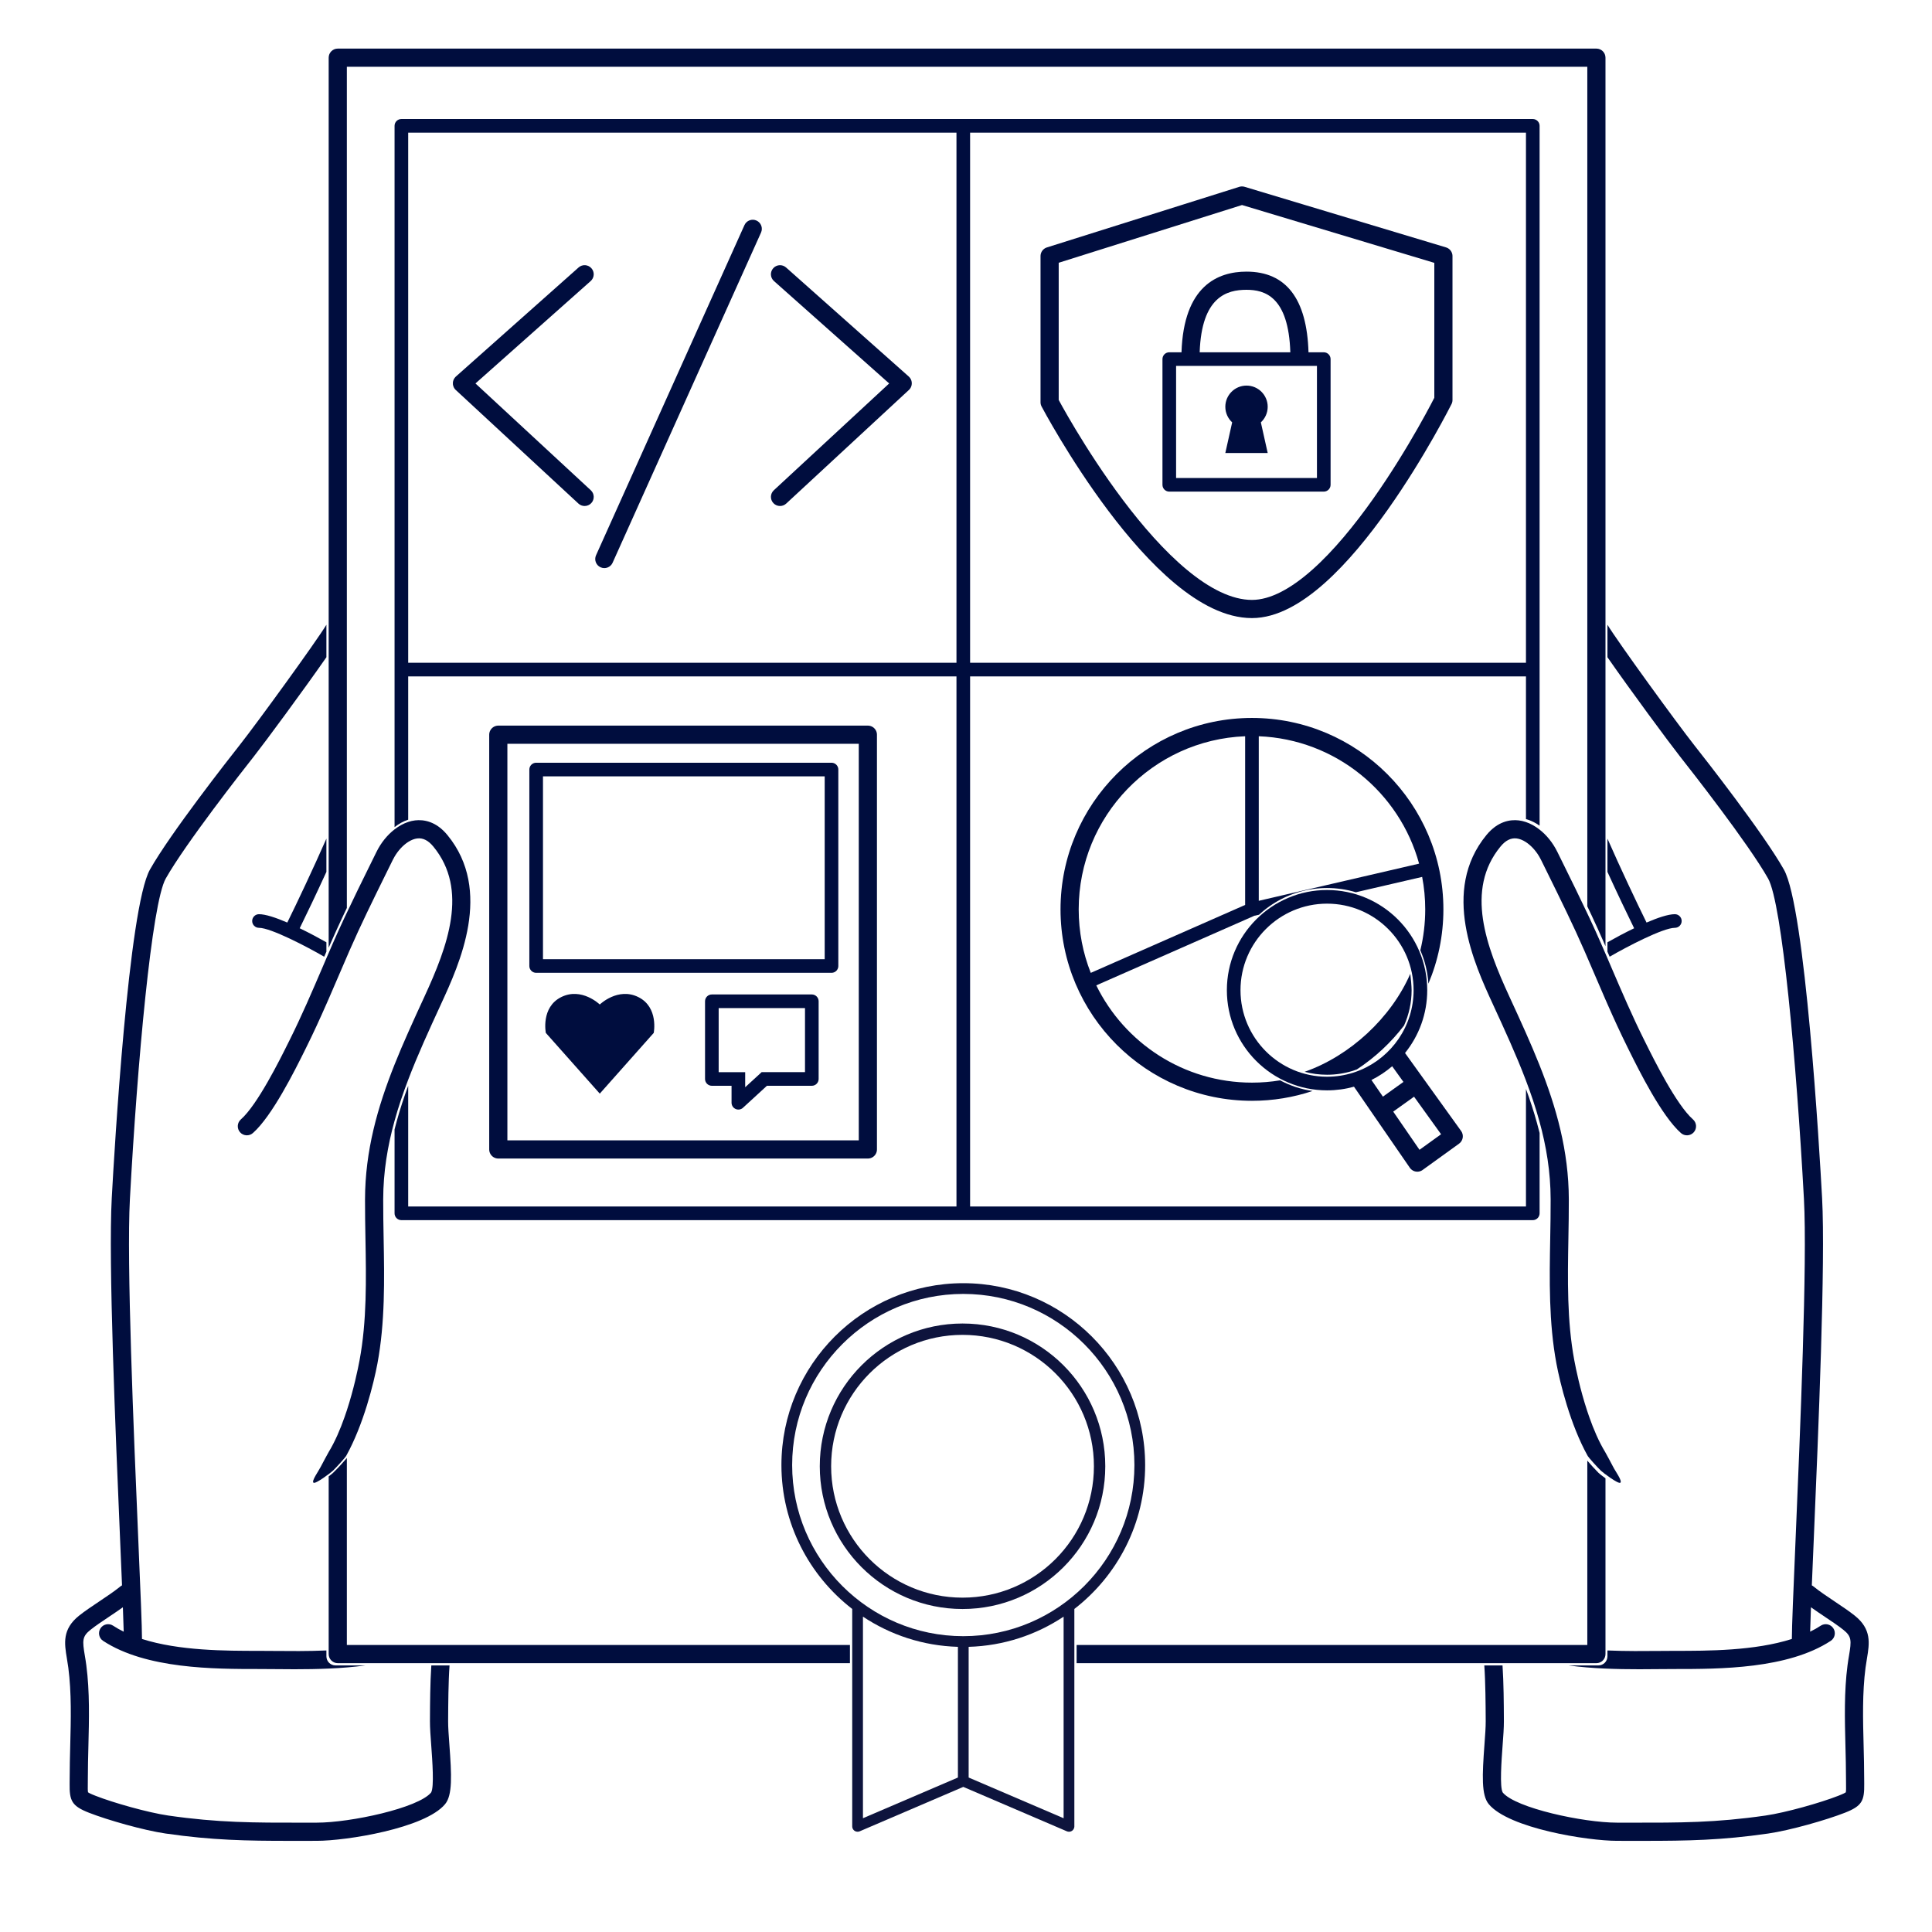
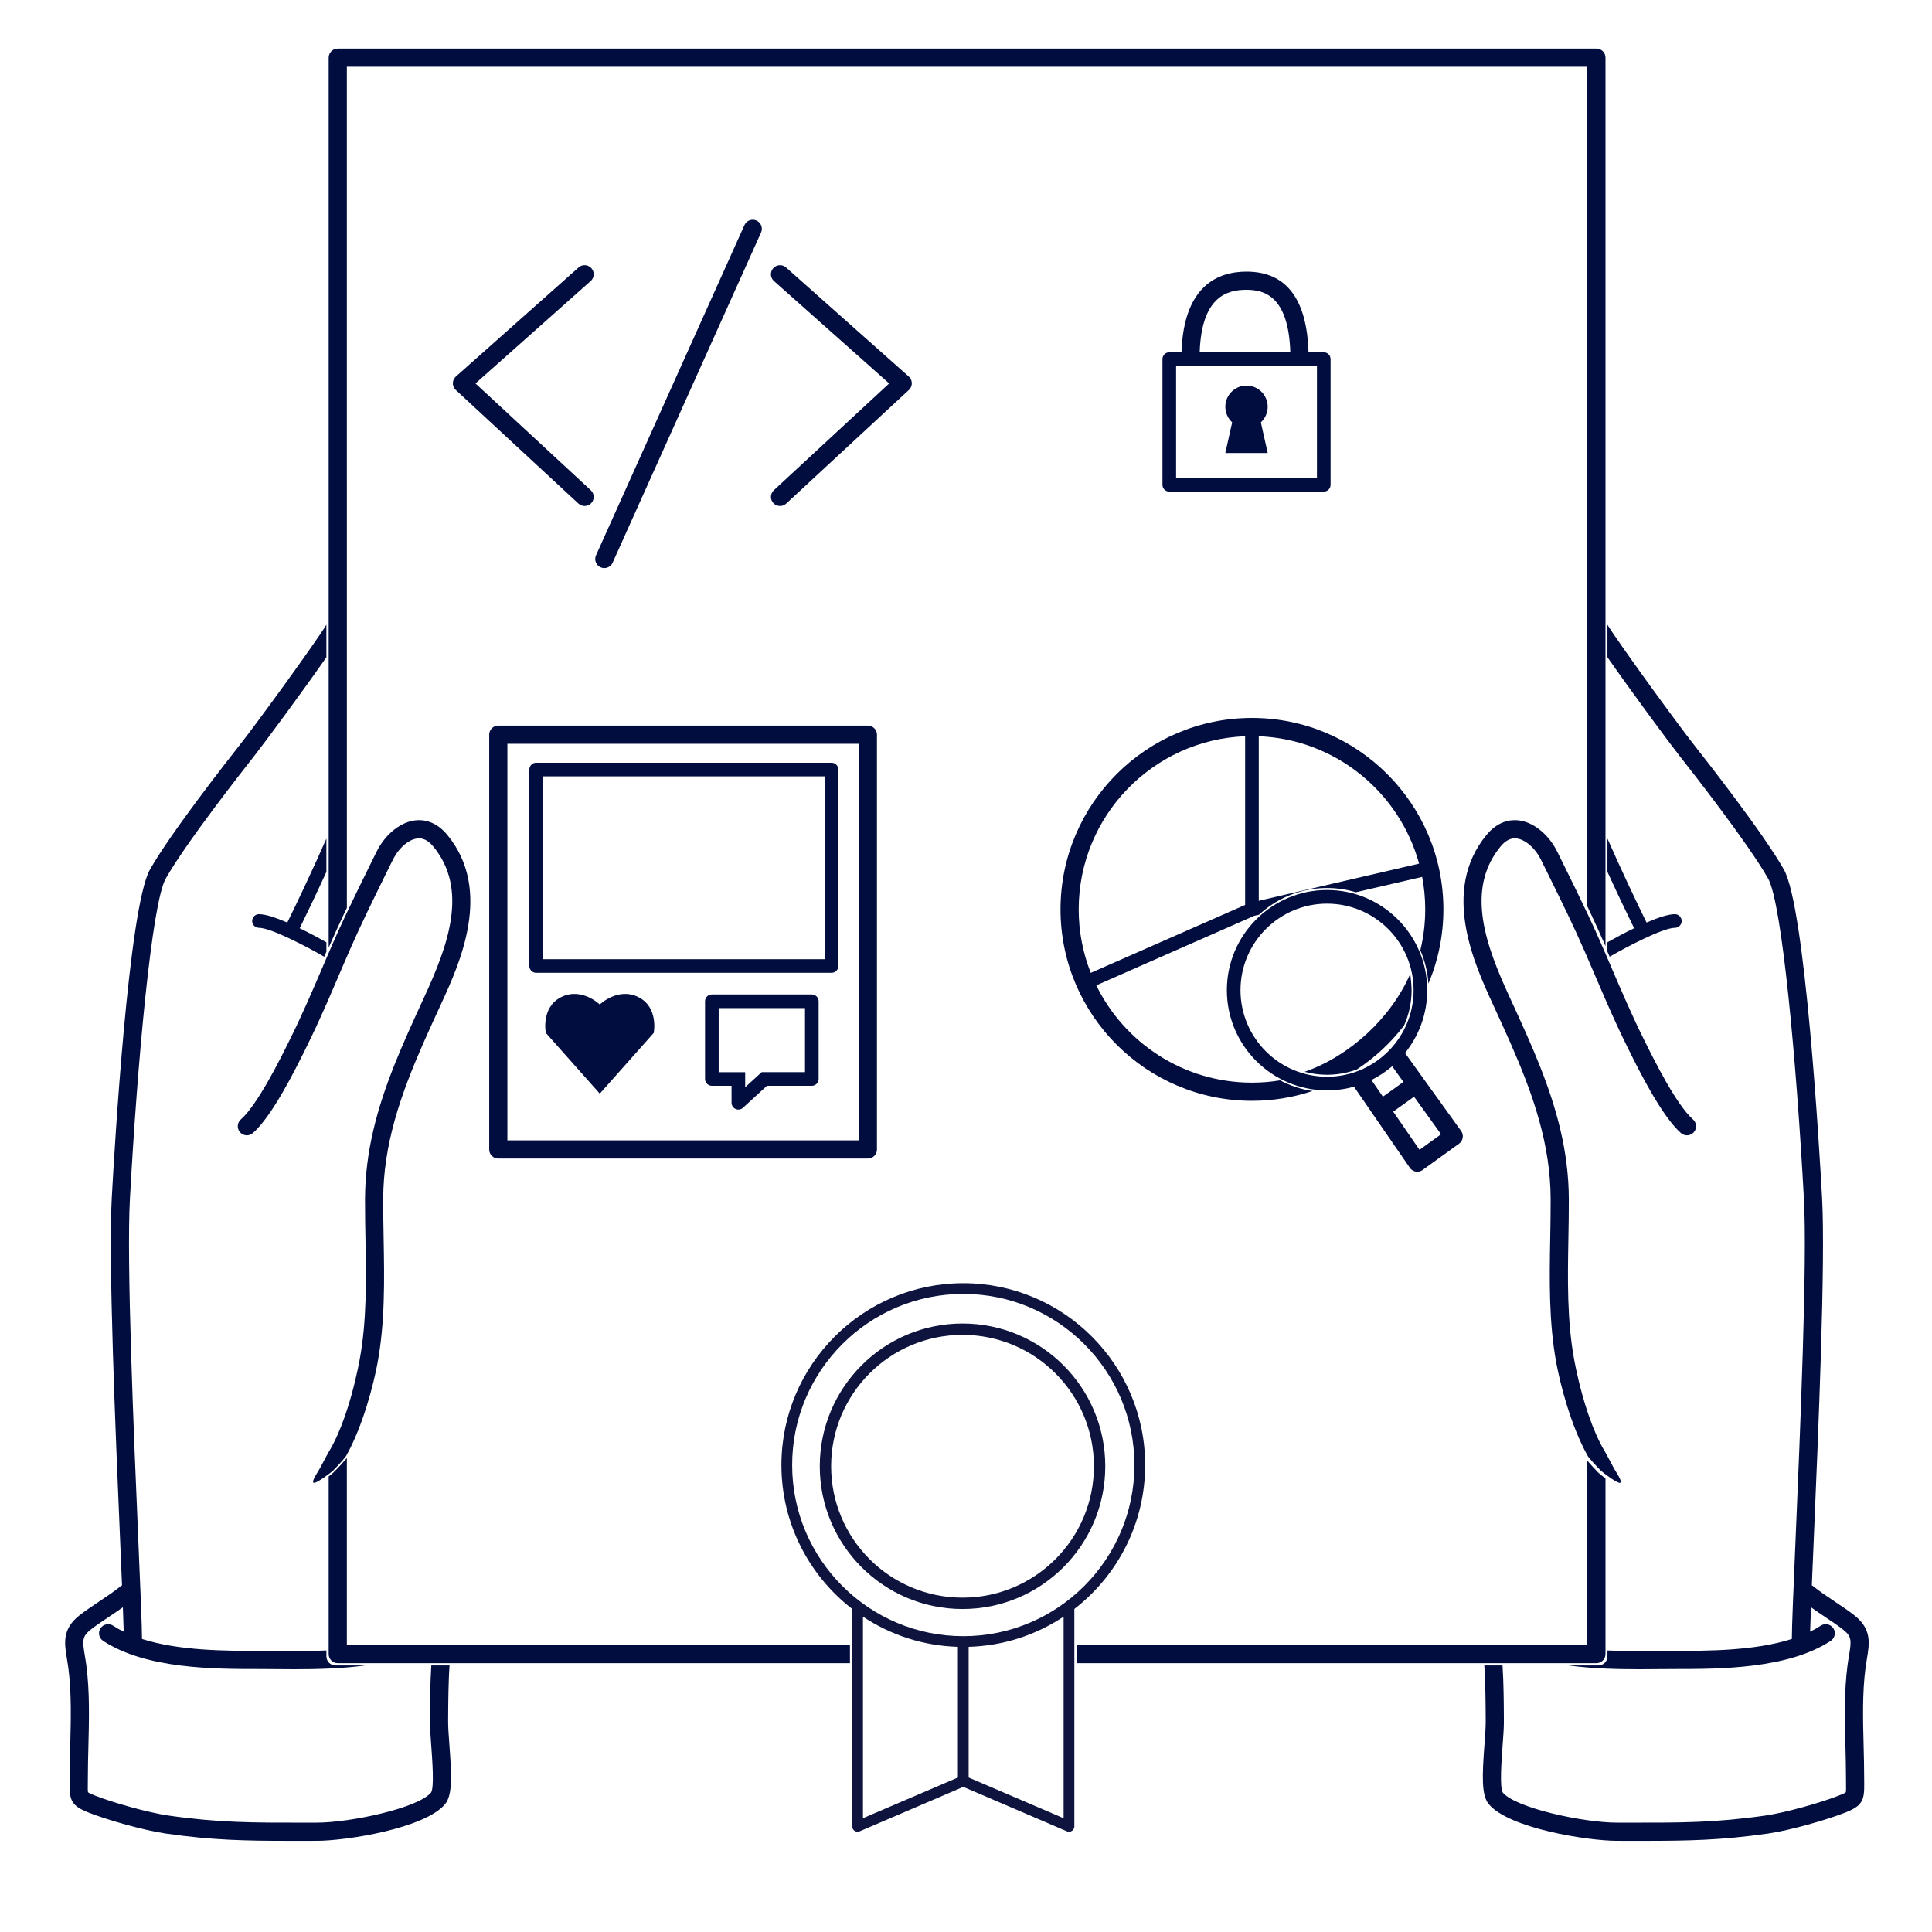
<svg xmlns="http://www.w3.org/2000/svg" version="1.1" x="0px" y="0px" width="850.39px" height="850.39px" viewBox="0 0 850.39 850.39" enable-background="new 0 0 850.39 850.39" xml:space="preserve">
  <g id="Documento">
    <path fill="#000D3E" d="M152.67,724.06v-82.31c-1.19,1.439-3.67,4.17-5.09,5.56c-0.04,0.04-0.1,0.1-0.18,0.16   c-0.01,0.01-0.02,0.03-0.04,0.04c-0.28,0.3-0.54,0.57-0.78,0.8c-0.26,0.25-0.98,0.84-1.91,1.54v78.21c0,2.21,1.79,4,4,4h225.44v-8   H152.67z M702.67,21.39h-554c-2.21,0-4,1.79-4,4v391.77c0.14-0.33,0.29-0.66,0.43-0.99c0.12-0.29,0.25-0.59,0.38-0.88   c1.66-3.81,3.4-7.63,5.19-11.44c0.33-0.7,0.66-1.41,1-2.11c0.33-0.7,0.66-1.4,1-2.1V29.39h546v369.55c0.29,0.6,0.58,1.2,0.86,1.8   c0.34,0.7,0.67,1.41,1,2.11c1.79,3.81,3.529,7.63,5.189,11.44c0.13,0.29,0.261,0.59,0.38,0.88c0.19,0.43,0.381,0.87,0.57,1.31   V25.39C706.67,23.18,704.88,21.39,702.67,21.39z M703.62,648.31c-1.36-1.34-3.72-3.93-4.95-5.4v81.15H473.88v8h228.79   c2.21,0,4-1.79,4-4v-77.37C705.22,649.65,703.97,648.66,703.62,648.31z" />
-     <path fill="#000D3E" d="M672.53,360.79c1.76,0.58,3.489,1.48,5.14,2.64V55.39c0-1.66-1.35-3-3-3h-498c-1.66,0-3,1.34-3,3v308.67   c1.9-1.47,3.93-2.59,6-3.27v-63.07H421v233.34H179.67v-53.12c-1.88,5.09-3.57,10.21-5,15.4c-0.35,1.26-0.68,2.52-1,3.79v36.93   c0,1.65,1.34,3,3,3h498c1.65,0,3-1.35,3-3v-35.37c-0.36-1.46-0.74-2.91-1.14-4.35c-1.391-5.061-3.03-10.061-4.86-15.021v51.74H427   V297.72h244.67v62.81C671.96,360.61,672.24,360.69,672.53,360.79z M421,291.72H179.67V58.39H421V291.72z M427,291.72V58.39h244.67   v233.33H427z" />
    <path fill="#000D3E" d="M260.27,221.44c-0.79,0.85-1.86,1.28-2.94,1.28c-0.97,0-1.95-0.35-2.72-1.06l-53.96-49.97l-0.04-0.03   c-0.28-0.26-0.52-0.56-0.71-0.88c-0.06-0.09-0.11-0.18-0.15-0.28c-0.19-0.38-0.32-0.79-0.38-1.21c-0.01-0.07-0.02-0.14-0.02-0.21   c-0.02-0.24-0.02-0.48,0-0.71c0.01-0.12,0.02-0.25,0.05-0.37c0.02-0.12,0.05-0.24,0.08-0.35c0.03-0.12,0.07-0.23,0.12-0.34   c-0.01-0.01,0-0.02,0.01-0.03c0.04-0.11,0.09-0.22,0.14-0.33c0.06-0.11,0.12-0.22,0.18-0.33c0.14-0.22,0.29-0.43,0.47-0.62   c0.1-0.11,0.2-0.21,0.31-0.3l53.96-47.97c1.65-1.47,4.18-1.32,5.65,0.34c1.47,1.65,1.32,4.17-0.33,5.64l-50.71,45.07l50.77,47.01   C261.67,217.29,261.77,219.82,260.27,221.44z" />
    <path fill="#000D3E" d="M265.996,250.057c-0.548,0-1.105-0.113-1.638-0.353c-2.015-0.906-2.914-3.273-2.008-5.289l65.333-145.333   c0.907-2.015,3.275-2.912,5.289-2.008c2.015,0.906,2.914,3.273,2.008,5.289l-65.333,145.333   C268.98,249.179,267.522,250.057,265.996,250.057z" />
    <path fill="#000D3E" d="M401.29,169.25c-0.01,0.09-0.02,0.18-0.04,0.26c-0.06,0.34-0.18,0.68-0.34,0.99   c-0.04,0.1-0.09,0.19-0.15,0.28c-0.19,0.32-0.42,0.62-0.71,0.88l-0.04,0.03l-53.96,49.97c-0.77,0.71-1.75,1.06-2.72,1.06   c-1.07,0-2.15-0.43-2.93-1.28c-1.5-1.62-1.41-4.15,0.21-5.65l50.77-47.01l-50.71-45.07c-1.65-1.47-1.8-3.99-0.33-5.64   c1.47-1.66,4-1.8,5.65-0.34l53.94,47.94l0.06,0.06c0.07,0.06,0.14,0.12,0.2,0.19l0.08,0.08c0.01,0.01,0.02,0.03,0.03,0.04   c0.1,0.11,0.19,0.22,0.27,0.34c0.08,0.1,0.15,0.21,0.22,0.32c0.02,0.03,0.03,0.06,0.05,0.09c0.05,0.11,0.11,0.21,0.15,0.32   c0.05,0.11,0.09,0.22,0.13,0.33c0.03,0.08,0.05,0.15,0.07,0.23c0.03,0.1,0.05,0.21,0.07,0.32c0.03,0.12,0.04,0.25,0.05,0.37   C401.34,168.66,401.34,168.96,401.29,169.25z" />
    <path fill="#000D3E" d="M643.13,497.81c-0.02-0.02-0.03-0.04-0.05-0.06l-16.5-22.94l-8.14-11.32c6.1-7.56,9.77-17.189,9.77-27.649   c0-24.31-19.78-44.09-44.09-44.09c-24.32,0-44.101,19.78-44.101,44.09c0,24.31,19.78,44.09,44.101,44.09   c4.1,0,8.08-0.56,11.85-1.61l8.311,12.07c0.06,0.09,0.12,0.18,0.18,0.27c0.01,0.021,0.03,0.04,0.04,0.051l15.91,23.09l0.13,0.2   c0.04,0.06,0.08,0.109,0.14,0.17c0.061,0.1,0.141,0.189,0.221,0.279c0.34,0.381,0.75,0.671,1.189,0.881   c0.12,0.06,0.25,0.119,0.38,0.159c0.141,0.051,0.29,0.101,0.44,0.131c0.149,0.039,0.3,0.069,0.46,0.079   c0.149,0.021,0.31,0.03,0.46,0.03c0.1,0,0.2,0,0.3-0.01c0.11-0.01,0.21-0.021,0.311-0.04c0.09-0.01,0.18-0.03,0.27-0.05   c0.1-0.021,0.2-0.04,0.29-0.07c0.11-0.04,0.22-0.07,0.33-0.12c0.1-0.04,0.189-0.08,0.29-0.13c0.09-0.04,0.189-0.1,0.28-0.15   c0.069-0.039,0.13-0.079,0.199-0.13c0.021-0.02,0.051-0.029,0.07-0.05l16.05-11.58C644.01,502.11,644.42,499.61,643.13,497.81z    M595.58,472.17c-3.62,1.14-7.47,1.76-11.46,1.76c-21.01,0-38.101-17.08-38.101-38.09c0-21,17.091-38.09,38.101-38.09   c21,0,38.09,17.09,38.09,38.09c0,15.77-9.63,29.33-23.32,35.109C597.81,471.4,596.71,471.81,595.58,472.17z M603.65,475.371   c3.3-1.641,6.359-3.681,9.13-6.051l4.96,6.9l-9.04,6.479L603.65,475.371z M634.3,499.25l-9.49,6.85l-11.569-16.81l9.17-6.57   l11.89,16.52V499.25z" />
    <path fill="#000D3E" d="M620.75,428.64c-8.44,19.33-26.45,36.1-46.49,43.12c3.15,0.85,6.45,1.3,9.86,1.3   c3.99,0,7.84-0.63,11.46-1.76c0.56-0.19,1.12-0.38,1.67-0.59c7.96-5.23,14.99-11.771,20.76-19.33c2.13-4.75,3.32-10.01,3.32-15.54   C621.33,434.1,620.98,430.32,620.75,428.64z M551.06,316.01c-46.46,0-84.26,37.8-84.26,84.26s37.8,84.26,84.26,84.26   c9.32,0,18.28-1.52,26.66-4.319c-5.09-0.74-9.899-2.351-14.27-4.69c-4.03,0.67-8.17,1.01-12.391,1.01   c-30.06,0-56.109-17.479-68.52-42.81l69.5-30.6l-0.3,0.07c0.229-0.05,0.45-0.13,0.66-0.24c-0.04,0.03-0.091,0.05-0.131,0.07   l-0.229,0.1l2.13-0.49c0.49-0.46,0.99-0.9,1.5-1.33c0.26-0.22,0.521-0.43,0.78-0.64c1.56-1.27,3.22-2.43,4.95-3.47   c0.29-0.17,0.58-0.35,0.869-0.51c0.931-0.54,1.9-1.05,2.881-1.51c0.319-0.16,0.64-0.3,0.96-0.45c2.09-0.94,4.27-1.72,6.52-2.33   c0.34-0.09,0.67-0.18,1.01-0.26c0.33-0.08,0.67-0.16,1.011-0.23c0.439-0.1,0.89-0.19,1.34-0.28c0.49-0.09,0.99-0.17,1.49-0.25   c0.119-0.02,0.229-0.04,0.34-0.05c0.399-0.06,0.8-0.11,1.199-0.16c0.271-0.03,0.551-0.06,0.82-0.08c0.351-0.04,0.7-0.07,1.061-0.09   c0.3-0.03,0.6-0.04,0.909-0.06c0.341-0.02,0.69-0.03,1.03-0.04c0.42-0.01,0.851-0.02,1.28-0.02c0.52,0,1.03,0.01,1.55,0.03   c1.04,0.03,2.08,0.11,3.1,0.22c0.221,0.02,0.431,0.04,0.641,0.07c0.399,0.04,0.8,0.1,1.2,0.16c0.439,0.06,0.88,0.13,1.31,0.21   c0.16,0.03,0.33,0.06,0.5,0.1c0.41,0.07,0.811,0.16,1.21,0.24c0.05,0.01,0.101,0.03,0.16,0.04c0.5,0.12,1,0.24,1.5,0.37   c0.51,0.13,1.02,0.28,1.52,0.43l29.171-6.76c0.89,4.63,1.35,9.41,1.35,14.29c0,6.2-0.74,12.24-2.15,18.01   c1.98,4.55,3.221,9.49,3.551,14.68c4.25-10.061,6.6-21.11,6.6-32.69C635.33,353.81,597.53,316.01,551.06,316.01z M548.06,398.32   l-67.949,29.9c-3.431-8.66-5.311-18.09-5.311-27.95c0-41.04,32.59-74.62,73.26-76.2V398.32z M554.06,396.5v-72.43   c33.761,1.31,61.971,24.68,70.57,56.07L554.06,396.5z" />
    <rect x="219.332" y="323.389" fill="none" stroke="#000D3E" stroke-width="8" stroke-linecap="round" stroke-linejoin="round" stroke-miterlimit="10" width="162.667" height="182.554" />
    <rect x="235.998" y="338.723" fill="none" stroke="#000D3E" stroke-width="6" stroke-linecap="round" stroke-linejoin="round" stroke-miterlimit="10" width="130" height="86.472" />
    <path fill="#000D3E" d="M357.33,437.72h-44c-1.66,0-3,1.34-3,3v34.2c0,1.66,1.34,3,3,3H322v7.47c0,0.1,0.01,0.21,0.02,0.31   c0.01,0.131,0.03,0.261,0.07,0.391c0.01,0.06,0.03,0.13,0.05,0.189c0.09,0.301,0.22,0.57,0.39,0.82c0.05,0.07,0.1,0.13,0.16,0.2   s0.12,0.14,0.19,0.21c0.07,0.07,0.14,0.13,0.21,0.189c0.15,0.131,0.31,0.24,0.48,0.33c0.17,0.091,0.34,0.16,0.53,0.221   c0.28,0.09,0.59,0.14,0.9,0.14c0.1,0,0.21-0.01,0.31-0.02c0.13-0.011,0.26-0.03,0.39-0.061c0.06-0.02,0.13-0.04,0.19-0.06   c0.3-0.091,0.57-0.221,0.82-0.391c0.07-0.05,0.13-0.1,0.2-0.16c0.07-0.06,0.14-0.119,0.21-0.189l10.45-9.59h19.76   c1.66,0,3-1.34,3-3v-34.2C360.33,439.06,358.99,437.72,357.33,437.72z M354.33,471.92h-19.09l-6.54,6l-0.7,0.64v-6.64h-11.67v-28.2   h38V471.92z" />
    <path fill="#000D3E" d="M287.75,454.64L264,481.371l-23.75-26.73c0,0-2.25-11.25,6.75-15.75s17,3.25,17,3.25s8-7.75,17-3.25   S287.75,454.64,287.75,454.64z" />
-     <path fill="none" stroke="#000D3E" stroke-width="8" stroke-linecap="round" stroke-linejoin="round" stroke-miterlimit="10" d="   M462,112.724l84.666-26.667l88.664,26.667v63.333c0,0-45.997,92-84.266,92c-41.064,0-89.064-91-89.064-91V112.724z" />
    <path fill="#000D3E" d="M582.67,155.06h-6.72c-0.7-23.56-9.87-35.5-27.29-35.5c-12.65,0-27.66,6.26-28.61,35.5h-5.38   c-1.66,0-3,1.34-3,3v55.33c0,1.66,1.34,3,3,3h68c1.65,0,3-1.34,3-3v-55.33C585.67,156.4,584.32,155.06,582.67,155.06z    M548.66,127.56c7.99,0,18.51,2.93,19.29,27.5h-39.9C528.89,130.49,540.13,127.56,548.66,127.56z M579.67,210.39h-62v-49.33h62   V210.39z" />
    <path fill="#000D3E" d="M554.98,185.91l3.01,13.48h-18.65l3.01-13.48c-1.85-1.71-3.01-4.15-3.01-6.87c0-5.14,4.18-9.32,9.33-9.32   c5.14,0,9.32,4.18,9.32,9.32C557.99,181.76,556.83,184.2,554.98,185.91z" />
  </g>
  <g id="Mãos">
    <path fill="#000D3E" d="M194.15,441.9l-0.08,0.181c-5.15,11.189-10.19,22.13-14.4,33.18c-2.28,5.97-4.32,11.979-6,18.08   c-3.08,11.109-4.98,22.52-5,34.56c-0.02,5.67,0.09,11.5,0.19,17.15c0.33,18.22,0.66,37.06-2.75,55.229   c-1.57,8.38-6.066,26.78-13.776,40.61c-0.32,0.591-3.926,4.629-5.75,6.417c-0.905,0.887-7.687,6.006-8.583,5.333   c-1-0.75,2.18-5.021,3.167-7c0.569-1.141,3.183-5.97,3.503-6.51c2.77-4.55,5.1-9.99,7-15.41c0.35-0.98,0.68-1.97,1-2.94   c3.04-9.29,4.86-18.1,5.58-21.979c3.26-17.37,2.93-35.79,2.61-53.61c-0.1-5.68-0.21-11.56-0.19-17.3   c0.05-21.33,5.49-40.47,13-59.32c1.89-4.729,3.9-9.439,6-14.16c2.3-5.199,4.7-10.409,7.13-15.68l0.08-0.18   c10.09-21.91,19.54-46.87,3.86-65.93c-2.22-2.7-4.54-3.87-7.09-3.57c-1.29,0.15-2.65,0.69-3.98,1.54c-2.24,1.43-4.39,3.72-6,6.47   c-0.28,0.47-0.54,0.95-0.78,1.44c-1.05,2.14-2.11,4.29-3.18,6.45c-5.42,11-11.03,22.38-15.9,33.54c-0.38,0.88-0.76,1.76-1.14,2.64   c-0.34,0.77-0.67,1.55-1,2.32c-0.79,1.82-1.57,3.65-2.36,5.47c-1.52,3.55-3.06,7.16-4.64,10.76c-0.33,0.76-0.67,1.51-1,2.27   c-2.84,6.46-5.8,12.931-8.94,19.24l-0.62,1.25c-4.28,8.63-14.31,28.82-22.8,36.29c-1.66,1.46-4.19,1.29-5.65-0.359   c-1.46-1.66-1.29-4.19,0.36-5.65c7.31-6.43,17.2-26.34,20.92-33.84l0.63-1.26c5.17-10.37,9.86-21.29,14.39-31.851   c0.57-1.34,1.14-2.66,1.71-4c0.01-0.02,0.02-0.05,0.03-0.07c0.32-0.75,0.65-1.5,0.97-2.24c0.48-1.1,0.95-2.2,1.43-3.29   c0.12-0.29,0.25-0.59,0.38-0.88c1.66-3.81,3.4-7.63,5.19-11.44c0.33-0.7,0.66-1.41,1-2.11c3.22-6.84,6.58-13.66,9.87-20.33   c1.06-2.15,2.12-4.3,3.17-6.43c1.99-4.05,4.79-7.48,7.96-9.92c1.9-1.47,3.93-2.59,6-3.27c1.01-0.34,2.04-0.57,3.06-0.69   c3.7-0.43,9.17,0.34,14.19,6.44C217.1,392.06,202.17,424.48,194.15,441.9z" />
    <path fill="#000D3E" d="M195.91,794.11c-8.84,10.66-43.55,16.15-56.41,16.15l-6.21,0.01h-5.75c-19.06,0-34.03-0.25-54.61-3.22   c-9.72-1.41-25.59-5.95-33.76-9.15c-7.62-2.99-8.62-5.279-8.52-12.81c0.01-0.71,0.02-1.49,0.02-2.37c0-4.72,0.12-9.6,0.24-14.311   c0.3-11.47,0.6-23.319-0.84-34.35c-0.19-1.45-0.41-2.79-0.63-4.08c-1.1-6.62-2.14-12.87,5.44-18.89c2.45-1.95,5.46-3.96,8.64-6.09   c3.34-2.23,6.79-4.54,9.46-6.71c0.23-0.19,0.47-0.351,0.73-0.471c-0.23-5.68-0.5-12.09-0.8-18.97   c-2.09-49.12-5.25-123.34-3.72-151.51c1.16-21.21,7.4-127.91,16.81-144.58c8.98-15.92,34.5-48.48,39.53-54.85   c7.64-9.7,33.43-45.17,38.14-52.92v14.3c-10.23,14.69-27.05,37.47-31.86,43.58c-4.96,6.28-30.15,38.42-38.85,53.82   c-6.16,10.92-12.5,80.79-15.78,141.09c-1.51,27.78,1.64,101.771,3.72,150.73c0.93,21.78,1.6,37.51,1.6,42.88c0,0.01,0,0.01,0,0.02   c16.35,5.23,36.87,5.23,51.54,5.23c2.02,0,4.25,0.02,6.66,0.04c6.71,0.06,14.77,0.14,22.97-0.21v2.59c0,2.21,1.79,4,4,4h13.16   c-10.3,1.41-21.45,1.68-31.19,1.68c-3.18,0-6.21-0.029-9.01-0.06c-2.38-0.021-4.6-0.04-6.59-0.04c-19.8,0-49.72,0-68.65-12.39   c-1.84-1.21-2.36-3.69-1.15-5.53c1.21-1.85,3.69-2.37,5.54-1.16c1.47,0.97,3.03,1.85,4.67,2.64c-0.06-2.649-0.19-6.3-0.36-10.739   c-1.98,1.42-4.07,2.81-6.12,4.189c-3.04,2.04-5.92,3.96-8.11,5.71c-3.74,2.96-3.61,4.79-2.53,11.311c0.22,1.29,0.47,2.77,0.67,4.35   c1.52,11.65,1.21,23.82,0.91,35.59c-0.12,4.67-0.24,9.49-0.24,14.11c0,0.92-0.01,1.729-0.02,2.47c-0.02,1.49-0.04,3.16,0.1,3.7   c0.27,0.22,1.08,0.68,3.34,1.56c7.74,3.04,23.07,7.391,31.99,8.681c22.02,3.18,37.62,3.16,59.2,3.14l6.22-0.01   c14.76,0,44.58-6.42,50.25-13.26c1.43-2.301,0.54-14.23,0.07-20.65c-0.31-4.08-0.59-7.94-0.57-10.74l0.01-1.92   c0.02-5.26,0.08-15.16,0.59-22.63h8.02c-0.53,7.29-0.58,17.76-0.61,22.67l-0.01,1.94c-0.02,2.47,0.25,6.18,0.54,10.09   C198.81,781.52,199.2,790.15,195.91,794.11z" />
    <path fill="#000D3E" d="M143.67,383.77c-4.33,9.45-8.8,18.82-11.75,24.81c4.29,2.07,8.49,4.33,11.75,6.18v4.12   c-0.32,0.74-0.64,1.49-0.97,2.23c-7.39-4.3-23.49-12.72-28.7-12.72c-1.66,0-3-1.34-3-3c0-1.65,1.34-3,3-3   c2.89,0,7.49,1.54,12.46,3.68c4.21-8.53,11.62-24.19,17.21-36.94V383.77z" />
    <path fill="#000D3E" d="M657.053,441.9l0.08,0.181c5.15,11.189,10.19,22.13,14.4,33.18c2.279,5.97,4.32,11.979,6,18.08   c3.08,11.109,4.98,22.52,5,34.56c0.02,5.67-0.09,11.5-0.189,17.15c-0.33,18.22-0.66,37.06,2.75,55.229   c1.569,8.38,6.066,26.78,13.775,40.61c0.32,0.591,3.927,4.629,5.75,6.417c0.905,0.887,7.688,6.006,8.584,5.333   c1-0.75-2.18-5.021-3.167-7c-0.569-1.141-3.183-5.97-3.503-6.51c-2.77-4.55-5.1-9.99-7-15.41c-0.35-0.98-0.68-1.97-1-2.94   c-3.04-9.29-4.859-18.1-5.58-21.979c-3.26-17.37-2.93-35.79-2.609-53.61c0.1-5.68,0.209-11.56,0.189-17.3   c-0.051-21.33-5.49-40.47-13-59.32c-1.891-4.729-3.9-9.439-6-14.16c-2.301-5.199-4.7-10.409-7.13-15.68l-0.08-0.18   c-10.091-21.91-19.54-46.87-3.86-65.93c2.221-2.7,4.54-3.87,7.09-3.57c1.291,0.15,2.65,0.69,3.98,1.54c2.24,1.43,4.391,3.72,6,6.47   c0.279,0.47,0.54,0.95,0.779,1.44c1.051,2.14,2.111,4.29,3.181,6.45c5.42,11,11.03,22.38,15.899,33.54   c0.381,0.88,0.761,1.76,1.141,2.64c0.34,0.77,0.67,1.55,1,2.32c0.79,1.82,1.57,3.65,2.359,5.47c1.521,3.55,3.061,7.16,4.641,10.76   c0.33,0.76,0.67,1.51,1,2.27c2.84,6.46,5.8,12.931,8.939,19.24l0.621,1.25c4.279,8.63,14.31,28.82,22.799,36.29   c1.66,1.46,4.19,1.29,5.65-0.359c1.46-1.66,1.29-4.19-0.359-5.65c-7.311-6.43-17.201-26.34-20.92-33.84l-0.631-1.26   c-5.17-10.37-9.859-21.29-14.39-31.851c-0.569-1.34-1.14-2.66-1.71-4c-0.01-0.02-0.02-0.05-0.03-0.07   c-0.319-0.75-0.649-1.5-0.97-2.24c-0.48-1.1-0.95-2.2-1.43-3.29c-0.121-0.29-0.25-0.59-0.381-0.88   c-1.66-3.81-3.399-7.63-5.189-11.44c-0.33-0.7-0.66-1.41-1-2.11c-3.221-6.84-6.58-13.66-9.87-20.33c-1.06-2.15-2.12-4.3-3.17-6.43   c-1.99-4.05-4.79-7.48-7.96-9.92c-1.9-1.47-3.93-2.59-6-3.27c-1.01-0.34-2.04-0.57-3.061-0.69c-3.699-0.43-9.17,0.34-14.189,6.44   C634.104,392.06,649.033,424.48,657.053,441.9z" />
    <path fill="#000D3E" d="M655.293,794.11c8.84,10.66,43.551,16.15,56.41,16.15l6.21,0.01h5.75c19.06,0,34.03-0.25,54.61-3.22   c9.72-1.41,25.59-5.95,33.76-9.15c7.62-2.99,8.62-5.279,8.52-12.81c-0.01-0.71-0.02-1.49-0.02-2.37c0-4.72-0.12-9.6-0.24-14.311   c-0.3-11.47-0.6-23.319,0.84-34.35c0.19-1.45,0.41-2.79,0.631-4.08c1.1-6.62,2.14-12.87-5.44-18.89c-2.45-1.95-5.46-3.96-8.64-6.09   c-3.34-2.23-6.791-4.54-9.461-6.71c-0.229-0.19-0.47-0.351-0.729-0.471c0.229-5.68,0.5-12.09,0.8-18.97   c2.09-49.12,5.25-123.34,3.721-151.51c-1.16-21.21-7.4-127.91-16.811-144.58c-8.98-15.92-34.5-48.48-39.529-54.85   c-7.641-9.7-33.431-45.17-38.141-52.92v14.3c10.23,14.69,27.05,37.47,31.859,43.58c4.961,6.28,30.15,38.42,38.851,53.82   c6.16,10.92,12.5,80.79,15.78,141.09c1.51,27.78-1.641,101.771-3.721,150.73c-0.93,21.78-1.6,37.51-1.6,42.88c0,0.01,0,0.01,0,0.02   c-16.35,5.23-36.87,5.23-51.54,5.23c-2.021,0-4.25,0.02-6.66,0.04c-6.71,0.06-14.771,0.14-22.97-0.21v2.59c0,2.21-1.79,4-4,4   h-13.16c10.301,1.41,21.45,1.68,31.189,1.68c3.181,0,6.211-0.029,9.011-0.06c2.38-0.021,4.601-0.04,6.59-0.04   c19.8,0,49.72,0,68.649-12.39c1.841-1.21,2.361-3.69,1.15-5.53c-1.21-1.85-3.689-2.37-5.539-1.16   c-1.471,0.97-3.031,1.85-4.671,2.64c0.06-2.649,0.19-6.3,0.36-10.739c1.98,1.42,4.07,2.81,6.119,4.189   c3.041,2.04,5.921,3.96,8.111,5.71c3.739,2.96,3.609,4.79,2.529,11.311c-0.22,1.29-0.47,2.77-0.67,4.35   c-1.52,11.65-1.21,23.82-0.91,35.59c0.12,4.67,0.24,9.49,0.24,14.11c0,0.92,0.01,1.729,0.02,2.47c0.021,1.49,0.041,3.16-0.1,3.7   c-0.27,0.22-1.08,0.68-3.34,1.56c-7.74,3.04-23.07,7.391-31.99,8.681c-22.02,3.18-37.62,3.16-59.199,3.14l-6.221-0.01   c-14.76,0-44.58-6.42-50.25-13.26c-1.43-2.301-0.54-14.23-0.07-20.65c0.311-4.08,0.59-7.94,0.57-10.74l-0.01-1.92   c-0.02-5.26-0.08-15.16-0.59-22.63h-8.021c0.53,7.29,0.58,17.76,0.61,22.67l0.01,1.94c0.02,2.47-0.25,6.18-0.54,10.09   C652.393,781.52,652.003,790.15,655.293,794.11z" />
    <path fill="#000D3E" d="M707.533,383.77c4.33,9.45,8.8,18.82,11.75,24.81c-4.29,2.07-8.49,4.33-11.75,6.18v4.12   c0.32,0.74,0.641,1.49,0.97,2.23c7.39-4.3,23.49-12.72,28.7-12.72c1.66,0,3-1.34,3-3c0-1.65-1.34-3-3-3   c-2.891,0-7.49,1.54-12.46,3.68c-4.21-8.53-11.62-24.19-17.21-36.94V383.77z" />
  </g>
  <g id="Medalha">
    <path fill="#0E143D" d="M423.999,564.808c-44.138,0-80.048,35.911-80.048,80.048c0,25.747,12.22,48.697,31.163,63.342v95.7   c0,0.134,0.008,0.268,0.04,0.401c0.008,0.087,0.032,0.165,0.055,0.253c0.024,0.094,0.055,0.181,0.095,0.274   c0.04,0.095,0.087,0.182,0.142,0.268c0.047,0.087,0.103,0.167,0.158,0.245l0.008,0.007c0.063,0.08,0.126,0.158,0.197,0.222   c0.055,0.055,0.111,0.103,0.165,0.149c0.071,0.063,0.142,0.118,0.221,0.164c0.087,0.056,0.181,0.111,0.275,0.15   c0.008,0.008,0.008,0.008,0.016,0.008c0.039,0.023,0.086,0.039,0.126,0.048c0.007,0.008,0.007,0.015,0.016,0.008   c0.095,0.039,0.189,0.07,0.292,0.095c0.181,0.046,0.37,0.07,0.559,0.07c0.307,0,0.622-0.063,0.929-0.188l45.594-19.551   l45.595,19.551c0.299,0.126,0.623,0.188,0.929,0.188c0.096,0,0.197-0.008,0.292-0.024c0.032,0.01,0.063,0,0.103-0.015   c0.07-0.008,0.141-0.023,0.212-0.04c0.032-0.008,0.064-0.016,0.096-0.031c0.022-0.008,0.047-0.016,0.07-0.024   c0.079-0.023,0.149-0.047,0.213-0.086c0.102-0.047,0.203-0.095,0.299-0.158c0.078-0.046,0.15-0.102,0.221-0.164   c0.056-0.047,0.11-0.095,0.165-0.149c0.071-0.063,0.134-0.142,0.197-0.222c0.118-0.156,0.228-0.33,0.306-0.52   c0.071-0.173,0.126-0.346,0.15-0.52c0.016-0.063,0.023-0.134,0.031-0.204c0.008-0.071,0.008-0.142,0.008-0.205v-95.7   c18.944-14.645,31.163-37.595,31.163-63.342C504.048,600.719,468.137,564.808,423.999,564.808z M421.637,782.397l-41.799,17.911   v-88.725c12.055,8.015,26.384,12.841,41.799,13.289V782.397z M468.161,800.316l-41.799-17.919v-57.524   c15.415-0.448,29.745-5.274,41.799-13.289V800.316z M423.999,720.18c-41.531,0-75.324-33.792-75.324-75.324   c0-41.531,33.792-75.323,75.324-75.323c41.532,0,75.324,33.792,75.324,75.323C499.323,686.388,465.531,720.18,423.999,720.18z" />
    <circle fill="none" stroke="#0E143D" stroke-width="5" stroke-miterlimit="10" cx="423.666" cy="645.389" r="60.333" />
  </g>
</svg>